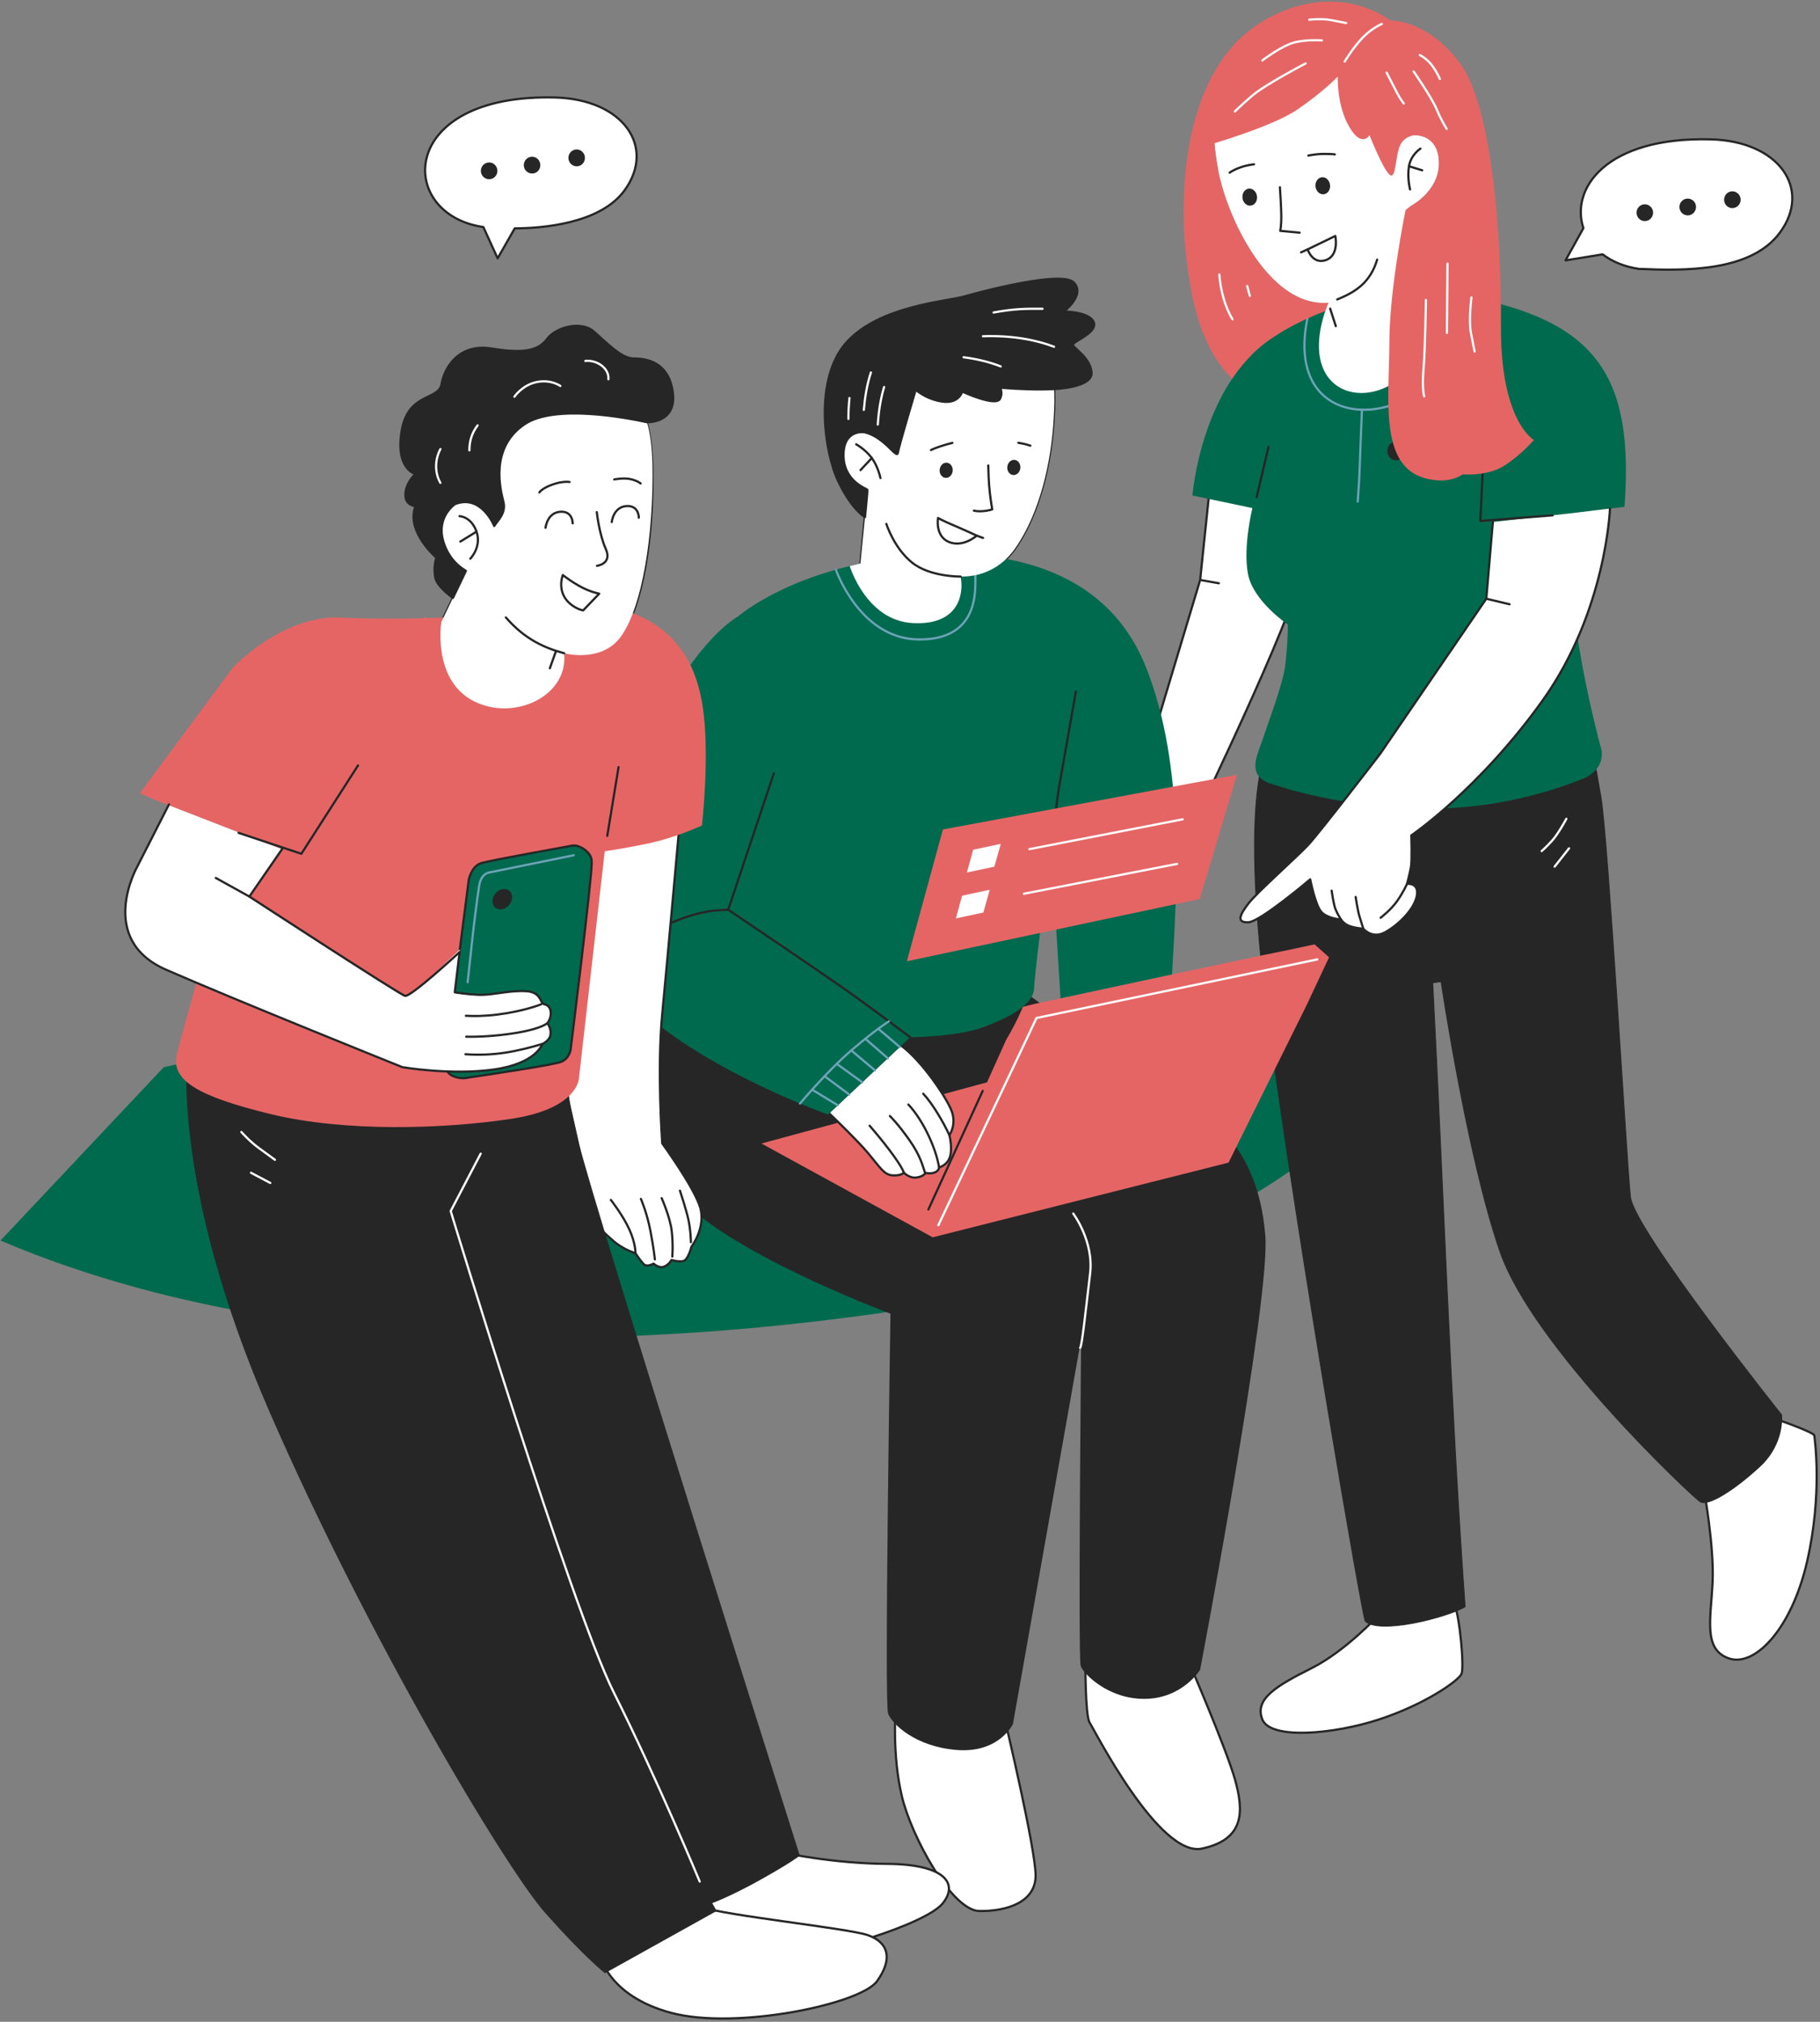
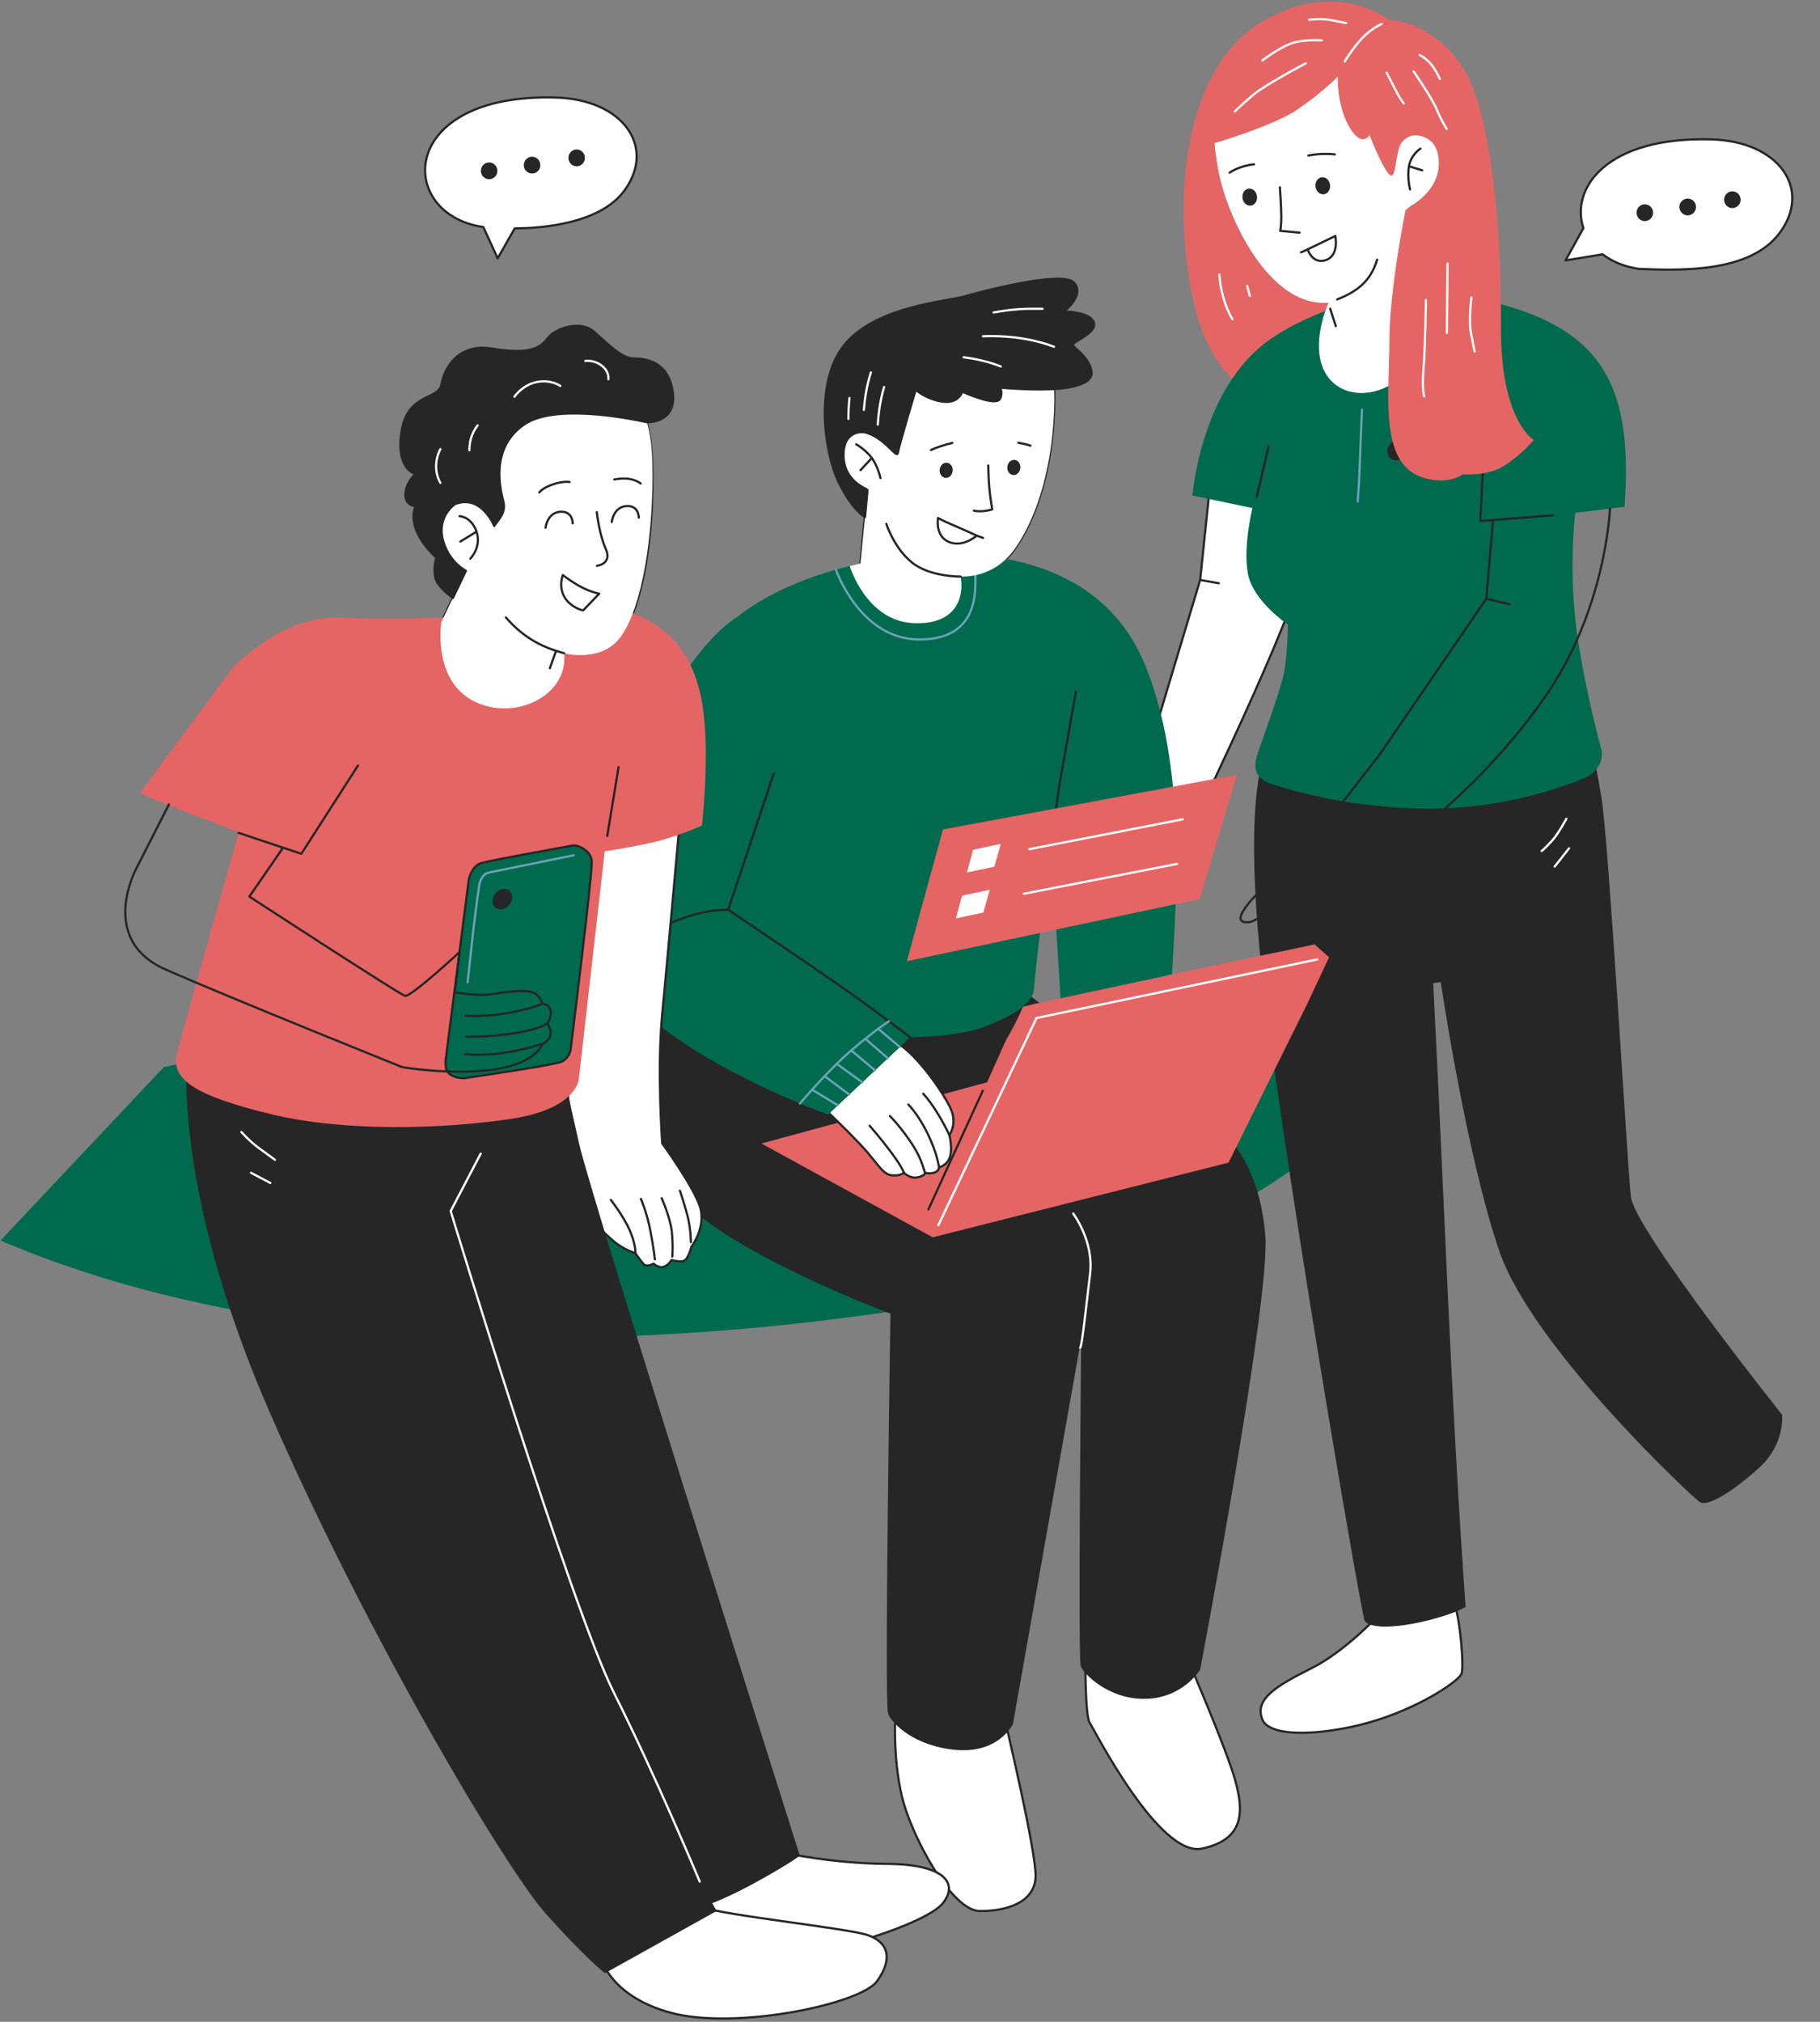
<svg xmlns="http://www.w3.org/2000/svg" width="813" height="903" viewBox="0 0 813 903" fill="none">
  <rect x="0" y="0" width="813" height="903" fill="#808080" stroke="none" />
  <g clip-path="url(#clip0_243_408)">
    <path fill-rule="evenodd" clip-rule="evenodd" d="M419.981 582.357C574.184 557.048 625.312 476.648 625.312 476.648C625.312 476.648 390.706 435.488 262.773 448.9C134.84 462.313 73.137 476.648 73.137 476.648L0.229 554.055C114.73 602.937 265.779 607.667 419.981 582.357Z" fill="#006A4E" />
    <path fill-rule="evenodd" clip-rule="evenodd" d="M616.147 721.062C616.147 721.062 601.269 737.356 585.834 745.078C570.436 752.837 560.232 758.713 563.868 767.913C567.467 777.113 595.777 774.6 616.147 767.913C636.517 761.225 651.507 750.694 652.843 747.627C654.178 744.56 652.063 721.985 649.652 716.258C647.24 710.531 616.147 721.062 616.147 721.062Z" fill="white" stroke="#262626" stroke-width="0.989" stroke-linecap="round" stroke-linejoin="round" />
-     <path fill-rule="evenodd" clip-rule="evenodd" d="M761.146 665.27C761.146 665.27 765.822 690.765 765.005 706.911C764.226 723.057 760.739 736.691 772.279 740.681C783.781 744.672 800.254 727.75 807.229 697.452C814.205 667.155 810.605 642.584 810.457 641.106C810.309 639.665 792.091 633.236 790.607 632.978C789.16 632.719 761.146 665.27 761.146 665.27Z" fill="white" stroke="#262626" stroke-width="0.989" stroke-linecap="round" stroke-linejoin="round" />
    <path fill-rule="evenodd" clip-rule="evenodd" d="M566.018 335.249C566.018 335.249 552.883 354.462 566.797 458.028C580.748 561.594 608.761 722.946 609.837 724.018C615.996 730.151 646.347 722.466 654.473 717.589C647.794 624.184 644.863 532.22 640.002 438.926L643.75 438.408C643.75 438.408 655.252 516.221 670.019 558.933C684.749 601.608 756.062 668.632 759.513 670.738C763.001 672.881 774.799 665.418 786.079 654.999C797.321 644.579 795.837 631.906 795.837 631.906C795.837 631.906 729.904 549.179 728.309 534.511C726.713 519.805 718.402 375.412 715.174 356.199C711.946 336.986 711.167 335.36 711.167 335.36L566.018 335.249Z" fill="#262626" stroke="#262626" stroke-width="0.396" stroke-linecap="round" stroke-linejoin="round" />
    <path fill-rule="evenodd" clip-rule="evenodd" d="M540.418 217.642L536.114 259.024L502.498 370.94L524.426 386.088C524.426 386.088 574.182 283.853 579.265 261.684C584.349 239.552 585.684 222.445 585.684 222.445L540.418 217.642Z" fill="white" stroke="#262626" stroke-width="0.989" stroke-linecap="round" stroke-linejoin="round" />
    <path fill-rule="evenodd" clip-rule="evenodd" d="M570.475 149.51C570.475 149.51 607.059 123.831 653.549 132.144C713.88 142.933 729.909 168.612 725.679 226.362L703.676 229.022C703.676 229.022 700.189 256.253 705.012 286.698C707.609 303.029 711.06 318.067 713.694 328.487C713.731 329.115 713.917 329.854 714.288 330.777C714.696 332.44 715.104 333.955 715.475 335.322C716.18 341.603 712.099 345.261 708.611 347.182C695.476 352.651 669.059 361.518 636.667 361.149C604.461 360.779 579.268 353.944 566.764 349.732C557.303 345.815 561.273 338.019 563.685 331.221C566.504 322.76 573.109 305.394 574.074 297.487C575.298 287.77 575.298 278.939 575.298 278.939C575.298 278.939 559.752 268.557 557.451 256.253C555.188 243.986 559.455 226.916 559.455 226.916L532.666 221.3C532.666 221.3 536.636 169.831 570.475 149.51Z" fill="#006A4E" />
-     <path fill-rule="evenodd" clip-rule="evenodd" d="M666.867 233.125L703.673 229.024L719.183 227.14C719.183 227.14 717.513 273.03 689.129 312.786C660.708 352.542 630.431 373.122 630.431 373.122C630.431 373.122 630.802 384.059 630.283 387.125C629.763 390.192 628.539 394.737 628.539 394.737C628.539 394.737 634.179 394.072 632.843 400.353C631.507 406.597 624.123 413.543 618.484 416.499C612.844 419.418 608.985 414.8 608.985 414.8C608.985 414.8 604.644 414.43 602.344 413.396C600.08 412.398 599.004 410.661 599.004 410.661C599.004 410.661 593.179 410.329 590.359 407.41C587.539 404.454 585.276 392.742 585.276 392.742C585.276 392.742 563.014 411.659 557.671 411.918C552.291 412.176 553.627 408.777 557.708 403.494C561.79 398.247 579.377 382.729 584.46 377.26C589.543 371.792 616.629 336.543 616.629 336.543L663.936 267.413L666.867 233.125Z" fill="white" />
    <path fill-rule="evenodd" clip-rule="evenodd" d="M563.05 27.507C540.269 41.917 540.528 54.997 544.016 75.281C547.652 96.305 566.724 137.576 593.364 135.211C574.256 183.761 625.941 187.604 636.627 151.357C639.298 142.268 639.855 130.814 639.855 130.814L630.059 92.093C630.059 92.093 643.046 85.516 642.786 72.547C642.526 59.615 631.803 60.391 631.803 60.391C633.287 22.926 589.654 10.696 563.05 27.507Z" fill="white" />
    <path d="M591.355 86.763C593.146 86.546 594.389 84.671 594.133 82.575C593.876 80.479 592.216 78.956 590.426 79.173C588.635 79.391 587.392 81.266 587.648 83.362C587.905 85.458 589.565 86.981 591.355 86.763Z" fill="#262626" />
    <path d="M558.724 91.841C560.515 91.624 561.758 89.749 561.502 87.653C561.245 85.557 559.585 84.034 557.795 84.251C556.004 84.469 554.761 86.344 555.017 88.44C555.274 90.536 556.934 92.059 558.724 91.841Z" fill="#262626" />
    <path d="M571.736 83.631C571.736 83.631 572.367 92.72 572.367 96.858C572.367 100.997 571.885 103.103 571.885 103.103L580.53 103.916" stroke="#262626" stroke-width="0.989" stroke-linecap="round" stroke-linejoin="round" />
    <path fill-rule="evenodd" clip-rule="evenodd" d="M584.127 111.38L596.482 105.394C596.482 105.394 598.338 114.003 592.327 116.146C586.279 118.252 584.127 111.38 584.127 111.38Z" stroke="#262626" stroke-width="0.989" stroke-linecap="round" stroke-linejoin="round" />
    <path d="M584.459 69.481C584.459 69.481 587.761 68.742 591.509 68.742C595.256 68.742 596.258 68.964 596.258 68.964" stroke="#262626" stroke-width="0.989" stroke-linecap="round" stroke-linejoin="round" />
    <path d="M560.159 73.397C560.159 73.397 557.524 73.581 554.185 74.727C550.845 75.872 549.287 77.128 549.287 77.128" stroke="#262626" stroke-width="0.989" stroke-linecap="round" stroke-linejoin="round" />
    <path d="M629.875 84.593C629.875 84.593 628.539 79.457 629.392 74.247C630.283 69.037 634.513 66.377 634.513 66.377" stroke="#262626" stroke-width="0.989" stroke-linecap="round" stroke-linejoin="round" />
    <path d="M635.294 76.058L629.395 74.248" stroke="#262626" stroke-width="0.989" stroke-linecap="round" stroke-linejoin="round" />
    <path d="M581.195 112.709L584.125 111.38" stroke="#262626" stroke-width="0.989" stroke-linecap="round" stroke-linejoin="round" />
    <path d="M615.183 115.961C612.177 125.937 605.907 130.297 597.336 133.733" stroke="#262626" stroke-width="0.989" stroke-linecap="round" stroke-linejoin="round" />
    <path d="M596.707 145.669L594.184 137.836" stroke="#262626" stroke-width="0.989" stroke-linecap="round" stroke-linejoin="round" />
    <path d="M566.65 199.612L561.344 222.076" stroke="#262626" stroke-width="0.989" stroke-linecap="round" stroke-linejoin="round" />
    <path d="M623.679 205.635C625.872 205.635 627.649 203.749 627.649 201.423C627.649 199.097 625.872 197.211 623.679 197.211C621.486 197.211 619.709 199.097 619.709 201.423C619.709 203.749 621.486 205.635 623.679 205.635Z" fill="#262626" />
    <path d="M594.848 397.802C594.848 397.802 595.701 403.861 596.517 405.931C597.296 408 599.003 410.66 599.003 410.66" stroke="#262626" stroke-width="0.989" stroke-linecap="round" stroke-linejoin="round" />
    <path d="M605.57 400.609C605.57 400.609 606.498 406.669 607.166 408.886C607.834 411.065 608.984 414.797 608.984 414.797" stroke="#262626" stroke-width="0.989" stroke-linecap="round" stroke-linejoin="round" />
    <path d="M616.74 409.885C616.74 409.885 621.304 406.411 624.124 402.421C626.944 398.394 628.539 394.736 628.539 394.736" stroke="#262626" stroke-width="0.989" stroke-linecap="round" stroke-linejoin="round" />
-     <path d="M584.013 142.232C570.99 205.967 658.777 189.193 652.247 131.923" stroke="#6CA3B7" stroke-width="0.989" stroke-linecap="round" stroke-linejoin="round" />
    <path d="M606.498 224.034C607.537 210.547 607.24 208.996 608.39 182.984" stroke="#6CA3B7" stroke-width="0.989" stroke-linecap="round" stroke-linejoin="round" />
    <path d="M719.183 227.14C719.183 227.14 717.513 273.03 689.129 312.786C660.708 352.542 630.431 373.122 630.431 373.122C630.431 373.122 630.802 384.059 630.283 387.125C629.763 390.192 628.539 394.737 628.539 394.737C628.539 394.737 634.179 394.072 632.843 400.353C631.507 406.597 624.123 413.543 618.484 416.499C612.844 419.418 608.985 414.8 608.985 414.8C608.985 414.8 604.644 414.43 602.344 413.396C600.08 412.398 599.004 410.661 599.004 410.661C599.004 410.661 593.179 410.329 590.359 407.41C587.539 404.454 585.276 392.742 585.276 392.742C585.276 392.742 563.014 411.659 557.671 411.918C552.291 412.176 553.627 408.777 557.708 403.494C561.79 398.247 579.377 382.729 584.46 377.26C589.543 371.792 616.629 336.543 616.629 336.543L663.936 267.413L666.867 233.125" stroke="#262626" stroke-width="0.989" stroke-linecap="round" stroke-linejoin="round" />
    <path d="M674.324 269.886L663.936 267.411" stroke="#262626" stroke-width="0.989" stroke-linecap="round" stroke-linejoin="round" />
    <path d="M544.46 260.502L536.111 259.024" stroke="#262626" stroke-width="0.989" stroke-linecap="round" stroke-linejoin="round" />
    <path d="M662.674 203.935L661.264 232.681L693.581 230.168" stroke="#262626" stroke-width="0.989" stroke-linecap="round" stroke-linejoin="round" />
    <path fill-rule="evenodd" clip-rule="evenodd" d="M557.079 14.465C528.397 37.706 523.834 91.613 532.961 133.771C536.375 149.621 542.46 161.519 550.4 169.13C555.52 161.519 562.05 154.535 570.473 149.511C570.473 149.511 578.562 144.005 591.993 138.943C592.401 137.724 592.846 136.468 593.366 135.212C566.725 137.576 547.654 96.305 544.018 75.282C543.313 71.033 542.719 67.079 542.46 63.385L542.497 63.976C550.177 61.648 570.399 55.182 579.638 48.864C591.14 40.994 597.596 34.196 597.596 34.196C597.596 34.196 597.039 46.869 602.679 56.586C608.319 66.34 611.769 60.355 611.769 60.355C611.769 60.355 618.077 76.501 621.045 78.238C623.828 79.863 623.234 68.114 625.943 63.939C627.167 62.202 628.985 60.798 631.805 60.392C631.805 60.392 642.528 59.616 642.788 72.548C643.048 85.516 630.061 92.093 630.061 92.093L627.872 93.83C627.872 93.83 620.637 128.93 620.637 152.947C620.637 177 615.813 207.926 636.443 213.542C644.086 215.648 649.578 214.318 653.437 211.879C660.857 212.322 667.573 210.697 671.543 208.258C679.298 203.455 685.197 196.509 685.197 196.509C685.197 196.509 670.207 188.232 670.467 145.52C670.727 102.808 666.311 46.499 651.693 27.545C637.111 8.59 621.156 9.145 621.156 9.145C601.232 -4.674 575.593 -0.499 557.079 14.465Z" fill="#E56565" />
    <path d="M600.676 27.508C600.676 27.508 604.164 21.633 608.43 17.088C612.734 12.544 617.261 10.696 617.261 10.696" stroke="white" stroke-width="0.989" stroke-linecap="round" stroke-linejoin="round" />
    <path d="M583.237 28.32C583.237 28.32 565.279 37.668 559.38 42.73C553.48 47.792 551.625 49.787 551.625 49.787" stroke="white" stroke-width="0.989" stroke-linecap="round" stroke-linejoin="round" />
    <path d="M590.471 18.05C590.471 18.05 581.751 17.384 576.149 19.638C570.509 21.892 563.904 26.991 563.904 26.991" stroke="white" stroke-width="0.989" stroke-linecap="round" stroke-linejoin="round" />
    <path d="M584.828 8.812C584.828 8.812 590.208 8.147 594.475 8.96C598.779 9.773 601.339 10.29 601.339 10.29" stroke="white" stroke-width="0.989" stroke-linecap="round" stroke-linejoin="round" />
    <path d="M619.412 32.459C619.412 32.459 623.16 39.664 624.236 41.807C625.311 43.913 627.055 46.204 627.055 46.204" stroke="white" stroke-width="0.989" stroke-linecap="round" stroke-linejoin="round" />
    <path d="M631.469 31.904C631.469 31.904 639.78 43.913 641.784 48.864C643.824 53.815 646.236 57.546 646.236 57.546" stroke="white" stroke-width="0.989" stroke-linecap="round" stroke-linejoin="round" />
    <path d="M636.96 133.992C636.96 133.992 636.662 156.161 635.883 164.955C635.14 173.786 636.18 177 636.18 177" stroke="white" stroke-width="0.989" stroke-linecap="round" stroke-linejoin="round" />
    <path d="M646.61 117.734L646.35 148.696" stroke="white" stroke-width="0.989" stroke-linecap="round" stroke-linejoin="round" />
    <path d="M657.294 132.848C657.294 132.848 655.995 143.083 657.071 148.699C658.147 154.278 658.704 156.975 658.704 156.975" stroke="white" stroke-width="0.989" stroke-linecap="round" stroke-linejoin="round" />
    <path d="M634.217 24.588C634.217 24.588 637.63 26.177 640.042 29.724C642.454 33.234 643.196 35.303 643.196 35.303" stroke="white" stroke-width="0.989" stroke-linecap="round" stroke-linejoin="round" />
    <path d="M550.548 142.565C547.134 137.096 545.131 129.116 544.686 122.613" stroke="white" stroke-width="0.989" stroke-linecap="round" stroke-linejoin="round" />
    <path d="M558.303 132.145L557.115 127.748" stroke="white" stroke-width="0.989" stroke-linecap="round" stroke-linejoin="round" />
    <path d="M699.701 365.695C699.701 365.695 696.065 372.493 693.245 375.56C690.426 378.627 688.682 380.105 688.682 380.105" stroke="white" stroke-width="0.989" stroke-linecap="round" stroke-linejoin="round" />
    <path d="M700.892 378.884L694.473 387.05" stroke="white" stroke-width="0.989" stroke-linecap="round" stroke-linejoin="round" />
    <path d="M387.477 218.715C387.625 219.011 385.139 243.729 384.36 251.636L387.477 218.715ZM387.477 218.715C387.366 218.382 376.791 215.057 376.791 203.308C376.791 191.558 386.067 193.036 386.067 193.036L387.477 218.715ZM470.626 171.569C471.22 176.151 470.997 181.213 470.7 186.644C469.624 206.67 464.393 229.208 453.521 244.837C445.544 256.328 434.413 257.621 429.107 257.511" stroke="#262626" stroke-width="0.989" stroke-linecap="round" stroke-linejoin="round" />
    <path fill-rule="evenodd" clip-rule="evenodd" d="M400.021 763.996C400.021 763.996 398.537 784.022 402.841 802.163C407.107 820.305 425.214 853.41 437.532 853.521C449.888 853.669 462.614 849.531 462.614 837.67C462.614 825.773 449.183 769.316 449.183 769.316L400.021 763.996Z" fill="white" stroke="#262626" stroke-width="0.989" stroke-linecap="round" stroke-linejoin="round" />
-     <path fill-rule="evenodd" clip-rule="evenodd" d="M484.833 741.312C484.833 741.312 484.722 766.252 486.725 769.318C488.729 772.385 517.818 829.766 536.964 825.628C556.146 821.49 555.59 808.817 551.731 794.961C547.835 781.069 530.804 741.682 530.804 741.682L484.833 741.312Z" fill="white" stroke="#262626" stroke-width="0.989" stroke-linecap="round" stroke-linejoin="round" />
+     <path fill-rule="evenodd" clip-rule="evenodd" d="M484.833 741.312C484.833 741.312 484.722 766.252 486.725 769.318C488.729 772.385 517.818 829.766 536.964 825.628C556.146 821.49 555.59 808.817 551.731 794.961C547.835 781.069 530.804 741.682 530.804 741.682Z" fill="white" stroke="#262626" stroke-width="0.989" stroke-linecap="round" stroke-linejoin="round" />
    <path fill-rule="evenodd" clip-rule="evenodd" d="M291.044 447.314C291.044 447.314 282.213 515.89 309.262 539.647C336.347 563.405 398.273 586.387 398.273 586.387C398.273 586.387 395.453 760.782 397.197 765.216C398.941 769.613 408.996 779.626 427.474 781.104C445.988 782.545 451.999 769.871 451.999 769.871L483.5 592.114C483.5 592.114 482.016 740.793 483.24 743.971C484.428 747.185 495.299 758.528 511.662 758.27C527.987 757.974 535.631 745.596 535.631 745.596C535.631 745.596 567.132 580.069 564.72 551.803C562.308 523.501 551.066 501.628 515.149 481.343C479.233 461.022 451.628 438.89 451.628 438.89L291.044 447.314Z" fill="#262626" stroke="#262626" stroke-width="0.989" stroke-linecap="round" stroke-linejoin="round" />
    <path fill-rule="evenodd" clip-rule="evenodd" d="M340.131 510.718L416.638 552.617L548.801 519.253L583.753 448.756L593.697 427.548L587.203 421.784L576.48 424.075C550.397 429.358 462.387 448.313 462.387 448.313L456.896 449.68C454.744 455.074 452.109 459.914 449.364 464.607L440.904 483.413L439.049 483.894L340.131 510.718Z" fill="#E56565" />
    <path d="M419.16 547.222L463.017 454.666L588.427 428.507" stroke="white" stroke-width="0.989" stroke-linecap="round" stroke-linejoin="round" />
    <path fill-rule="evenodd" clip-rule="evenodd" d="M370.408 497.267C374.267 500.925 383.394 509.83 387.698 514.929C393.19 521.468 394.934 524.72 398.644 524.942C402.317 525.126 403.022 524.24 403.764 523.759C403.764 523.759 406.213 526.346 409.441 525.902C412.632 525.459 413.485 523.833 413.485 523.833C413.485 523.833 415.526 524.387 417.455 523.685C419.422 522.983 419.496 521.395 419.496 521.395C419.496 521.395 423.281 520.471 424.394 516.517C425.544 512.601 424.097 506.985 424.097 506.985C424.097 506.985 427.622 502.108 424.876 495.642C422.39 489.767 412.15 474.175 402.577 467.007L370.408 497.267Z" fill="white" />
    <path d="M388.479 502.774C392.115 506.949 402.058 518.957 403.765 523.761" stroke="#262626" stroke-width="0.989" stroke-linecap="round" stroke-linejoin="round" />
    <path d="M397.533 498.451C397.533 498.451 401.132 501.924 406.215 509.166C411.336 516.445 412.189 520.879 413.302 524.093" stroke="#262626" stroke-width="0.989" stroke-linecap="round" stroke-linejoin="round" />
    <path d="M405.768 493.314C412.075 499.965 418.012 512.343 419.496 521.395" stroke="#262626" stroke-width="0.989" stroke-linecap="round" stroke-linejoin="round" />
    <path d="M412.41 488.475C416.64 492.983 421.501 501.37 424.098 506.986" stroke="#262626" stroke-width="0.989" stroke-linecap="round" stroke-linejoin="round" />
    <path d="M370.408 497.267C374.267 500.925 383.394 509.83 387.698 514.929C393.19 521.468 394.934 524.72 398.644 524.942C402.317 525.126 403.022 524.24 403.764 523.759C403.764 523.759 406.213 526.346 409.441 525.902C412.632 525.459 413.485 523.833 413.485 523.833C413.485 523.833 415.526 524.387 417.455 523.685C419.422 522.983 419.496 521.395 419.496 521.395C419.496 521.395 423.281 520.471 424.394 516.517C425.544 512.601 424.097 506.985 424.097 506.985C424.097 506.985 427.622 502.108 424.876 495.642C422.39 489.767 412.15 474.175 402.577 467.007" stroke="#262626" stroke-width="0.989" stroke-linecap="round" stroke-linejoin="round" />
    <path fill-rule="evenodd" clip-rule="evenodd" d="M329.781 275.247C329.781 275.247 352.562 255.221 399.721 249.087C446.917 242.954 493.816 252.93 511.774 297.674C529.732 342.382 525.65 398.764 523.536 435.195L473.743 445.873L469.476 377.372C469.476 377.372 462.203 433.791 461.944 441.255C461.684 448.718 451.48 454.076 439.682 458.621C427.883 463.128 406.585 463.276 406.585 463.276L369.853 497.786C369.853 497.786 277.391 464.865 267.484 422.966C257.54 381.066 300.58 292.834 329.781 275.247Z" fill="#006A4E" />
    <path d="M345.661 345.448L325.291 406.302C325.291 406.302 363.1 431.796 376.234 440.996C389.369 450.196 406.585 463.276 406.585 463.276" stroke="#262626" stroke-width="0.989" stroke-linecap="round" stroke-linejoin="round" />
    <path d="M480.607 308.87L473.038 351.767L466.768 397.213" stroke="#262626" stroke-width="0.989" stroke-linecap="round" stroke-linejoin="round" />
    <path d="M373.375 254.406C373.375 254.406 383.912 285.037 409.922 285.591C435.932 286.108 435.598 265.75 435.709 260.023C435.857 254.296 434.781 246.573 434.781 246.573" stroke="#6CA3B7" stroke-width="0.989" stroke-linecap="round" stroke-linejoin="round" />
    <path fill-rule="evenodd" clip-rule="evenodd" d="M421.205 370.463L405.102 429.321L535.929 401.536L552.551 346.04L421.205 370.463Z" fill="#E56565" />
    <path fill-rule="evenodd" clip-rule="evenodd" d="M434.709 379.513L431.926 389.673L444.17 387.087L447.064 376.889L434.709 379.513Z" fill="white" />
    <path fill-rule="evenodd" clip-rule="evenodd" d="M429.775 400.02L426.992 410.181L439.273 407.558L442.13 397.397L429.775 400.02Z" fill="white" />
    <path d="M459.826 379.256L528.319 365.918" stroke="white" stroke-width="0.989" stroke-linecap="round" stroke-linejoin="round" />
    <path d="M457.379 399.17L525.835 385.832" stroke="white" stroke-width="0.989" stroke-linecap="round" stroke-linejoin="round" />
    <path fill-rule="evenodd" clip-rule="evenodd" d="M433.151 148.736C472.036 151.396 471.776 166.619 470.7 186.645C469.624 206.671 464.393 229.209 453.521 244.838C445.544 256.329 434.413 257.622 429.107 257.511C430.665 265.233 428.328 279.459 407.587 278.276C386.883 277.057 379.574 252.819 379.574 252.819C379.574 252.819 382.542 252.154 384.36 251.637C385.139 243.73 387.625 219.011 387.477 218.716C387.366 218.383 376.791 215.058 376.791 203.308C376.791 191.559 386.067 193.037 386.067 193.037C389.814 165.88 398.237 146.334 433.151 148.736Z" fill="white" />
    <path fill-rule="evenodd" clip-rule="evenodd" d="M470.85 173.75C463.8 174.156 455.452 173.823 446.807 173.158C447.363 174.525 447.66 176.373 446.658 178.183C444.618 181.73 429.813 174.895 429.813 174.895C429.813 174.895 428.403 180.4 420.983 179.366C415.195 178.59 410.928 175.634 409.295 174.304L408.961 174.378C408.961 174.378 401.54 199.207 401.058 202.237C400.613 205.229 394.973 194.958 386.068 193.036C386.068 193.036 376.792 191.559 376.792 203.308C376.792 215.058 387.367 218.383 387.478 218.715C387.552 218.863 387.033 224.332 386.402 230.945C386.402 230.945 380.762 228.063 374.455 214.984C368.184 201.904 363.472 169.131 378.202 152.837C392.97 136.543 422.838 134.695 430.741 132.405C438.681 130.151 474.375 120.692 479.681 126.197C484.986 131.739 475.191 139.166 475.191 139.166C475.191 139.166 486.359 139.092 488.511 143.748C490.663 148.44 479.421 152.43 479.272 153.908C479.124 155.386 486.842 159.303 487.584 166.249C488.326 173.195 470.85 173.75 470.85 173.75Z" fill="#262626" stroke="#262626" stroke-width="0.989" stroke-linecap="round" stroke-linejoin="round" />
    <path d="M441.464 207.891C441.612 215.243 441.983 220.268 443.245 227.51C440.907 228.249 437.42 228.656 435.045 228.064" stroke="#262626" stroke-width="0.989" stroke-linecap="round" stroke-linejoin="round" />
    <path d="M422.355 213.427C423.964 213.569 425.402 212.169 425.568 210.301C425.734 208.433 424.565 206.803 422.957 206.661C421.349 206.519 419.91 207.919 419.744 209.788C419.578 211.656 420.747 213.285 422.355 213.427Z" fill="#262626" />
    <path d="M415.861 201.017C417.939 199.945 421.835 198.689 425.434 197.802" stroke="#262626" stroke-width="0.989" stroke-linecap="round" stroke-linejoin="round" />
    <path d="M454.895 197.766C455.34 197.84 455.785 197.914 456.156 197.988C458.568 198.431 460.274 199.059 460.274 199.059" stroke="#262626" stroke-width="0.989" stroke-linecap="round" stroke-linejoin="round" />
    <path fill-rule="evenodd" clip-rule="evenodd" d="M436.305 239.223C436.305 239.223 428.588 235.676 424.915 234.162C421.241 232.61 419.015 231.354 419.015 231.354C419.015 231.354 417.605 239.556 423.987 242.105C430.332 244.618 436.305 239.223 436.305 239.223Z" fill="white" stroke="#262626" stroke-width="0.989" stroke-linecap="round" stroke-linejoin="round" />
    <path d="M382.467 198.432C382.467 198.432 386.622 200.76 389.442 204.566C392.225 208.371 393.301 213.507 393.301 213.507" stroke="#262626" stroke-width="0.989" stroke-linecap="round" stroke-linejoin="round" />
    <path d="M384.4 209.96L389.446 204.566" stroke="#262626" stroke-width="0.989" stroke-linecap="round" stroke-linejoin="round" />
    <path d="M395.936 233.976C395.936 233.976 399.275 244.654 407.326 251.194C415.341 257.734 429.106 257.512 429.106 257.512" stroke="#262626" stroke-width="0.989" stroke-linecap="round" stroke-linejoin="round" />
    <path d="M452.58 212.16C454.188 212.302 455.626 210.902 455.792 209.034C455.959 207.165 454.789 205.536 453.181 205.394C451.573 205.252 450.135 206.652 449.969 208.52C449.803 210.389 450.972 212.018 452.58 212.16Z" fill="#262626" />
    <path d="M439.121 240.256L436.303 239.222" stroke="#262626" stroke-width="0.989" stroke-linecap="round" stroke-linejoin="round" />
    <path d="M357.352 492.871C357.352 492.871 369.67 478.165 380.653 468.818C391.635 459.47 397.089 456.144 397.089 456.144" stroke="#6CA3B7" stroke-width="0.989" stroke-linecap="round" stroke-linejoin="round" />
    <path d="M401.946 467.636L392.336 459.47" stroke="#6CA3B7" stroke-width="0.989" stroke-linecap="round" stroke-linejoin="round" />
    <path d="M374.233 493.646L362.768 486.663" stroke="#6CA3B7" stroke-width="0.989" stroke-linecap="round" stroke-linejoin="round" />
    <path d="M379.35 488.843L368.33 480.641" stroke="#6CA3B7" stroke-width="0.989" stroke-linecap="round" stroke-linejoin="round" />
    <path d="M385.174 483.376L373.783 475.137" stroke="#6CA3B7" stroke-width="0.989" stroke-linecap="round" stroke-linejoin="round" />
    <path d="M390.852 478.054L380.277 469.15" stroke="#6CA3B7" stroke-width="0.989" stroke-linecap="round" stroke-linejoin="round" />
    <path d="M396.6 472.66L386.545 463.941" stroke="#6CA3B7" stroke-width="0.989" stroke-linecap="round" stroke-linejoin="round" />
    <path d="M438.979 487.218L414.713 540.202" stroke="#262626" stroke-width="0.989" stroke-linecap="round" stroke-linejoin="round" />
    <path d="M294.83 414.282C308.67 408.112 315.608 406.56 325.292 406.301" stroke="#262626" stroke-width="0.989" stroke-linecap="round" stroke-linejoin="round" />
    <path d="M479.416 542.011C479.416 542.011 488.692 554.315 486.948 568.836C485.204 583.393 483.238 602.089 482.496 601.941" stroke="white" stroke-width="0.989" stroke-linecap="round" stroke-linejoin="round" />
    <path d="M470.847 154.869C463.5 152.061 452.777 149.696 439.086 150.176" stroke="white" stroke-width="0.989" stroke-linecap="round" stroke-linejoin="round" />
    <path d="M465.694 137.91C457.902 137.836 453.004 137.91 443.84 139.572" stroke="white" stroke-width="0.989" stroke-linecap="round" stroke-linejoin="round" />
    <path d="M447.031 163.663C442.727 161.964 437.161 160.412 430.445 159.562" stroke="white" stroke-width="0.989" stroke-linecap="round" stroke-linejoin="round" />
    <path d="M392.113 189.601C392.336 186.165 392.744 182.249 393.56 178.332C393.931 176.485 394.377 174.637 394.933 172.864" stroke="white" stroke-width="0.989" stroke-linecap="round" stroke-linejoin="round" />
    <path d="M385.883 183.06C386.291 177.961 387.219 171.865 389.037 166.359" stroke="white" stroke-width="0.989" stroke-linecap="round" stroke-linejoin="round" />
    <path d="M378.979 187.089C378.979 184.207 379.127 181.029 379.461 177.778" stroke="white" stroke-width="0.989" stroke-linecap="round" stroke-linejoin="round" />
    <path d="M197.135 277.869L208.117 254.961M208.117 254.961C205.038 253.151 200.437 249.382 198.174 242.288C194.5 230.945 203.257 225.144 203.257 225.144L208.117 254.961ZM287.667 185.24C290.97 193.554 291.638 204.527 291.415 218.826C290.858 251.932 283.957 278.682 274.904 287.106C265.851 295.531 252.011 291.762 252.011 291.762" stroke="#262626" stroke-width="0.989" stroke-linecap="round" stroke-linejoin="round" />
    <path fill-rule="evenodd" clip-rule="evenodd" d="M304.436 358.268C304.436 358.268 298.24 427.657 295.828 452.781C293.417 477.869 295.828 510.679 295.828 510.679C295.828 510.679 310.039 530.188 312.747 539.24C315.419 548.329 308.852 556.864 308.852 556.864C308.852 556.864 307.367 562.887 305.104 563.257C302.804 563.663 299.984 562.739 299.984 562.739C299.984 562.739 298.759 564.993 296.496 565.769C294.27 566.545 291.932 564.365 291.932 564.365C291.932 564.365 289.075 566.065 287.628 564.661C286.181 563.257 283.844 559.709 283.844 559.709C283.844 559.709 278.501 558.158 274.011 554.241C269.522 550.288 259.17 542.122 258.057 523.057C256.944 503.992 252.157 498.782 253.493 466.489C254.829 434.197 258.057 361.039 258.057 361.039L304.436 358.268Z" fill="white" />
    <path d="M272.863 535.915C272.863 535.915 278.392 542.935 281.212 549.29C284.031 555.608 283.846 559.709 283.846 559.709" stroke="#262626" stroke-width="0.989" stroke-linecap="round" stroke-linejoin="round" />
    <path d="M286.293 535.472C286.293 535.472 288.927 541.383 290.523 549.66C292.118 557.936 292.526 562.481 292.526 562.481" stroke="#262626" stroke-width="0.989" stroke-linecap="round" stroke-linejoin="round" />
    <path d="M295.572 535.139C295.572 535.139 299.32 543.526 300.062 549.807C300.767 556.088 300.322 561.224 300.322 561.224" stroke="#262626" stroke-width="0.989" stroke-linecap="round" stroke-linejoin="round" />
    <path d="M303.732 531.777C303.732 531.777 306.367 539.684 307.48 544.561C308.556 549.475 308.63 554.796 308.63 554.796" stroke="#262626" stroke-width="0.989" stroke-linecap="round" stroke-linejoin="round" />
    <path d="M304.436 358.268C304.436 358.268 298.24 427.657 295.828 452.781C293.417 477.869 295.828 510.679 295.828 510.679C295.828 510.679 310.039 530.188 312.747 539.24C315.419 548.329 308.852 556.864 308.852 556.864C308.852 556.864 307.367 562.887 305.104 563.256C302.804 563.663 299.984 562.739 299.984 562.739C299.984 562.739 298.759 564.993 296.496 565.769C294.27 566.545 291.932 564.365 291.932 564.365C291.932 564.365 289.075 566.065 287.628 564.661C286.181 563.256 283.844 559.709 283.844 559.709C283.844 559.709 278.501 558.158 274.011 554.241C269.522 550.288 259.17 542.122 258.057 523.057C256.944 503.992 252.157 498.782 253.493 466.489C254.829 434.197 258.057 361.039 258.057 361.039" stroke="#262626" stroke-width="0.989" stroke-linecap="round" stroke-linejoin="round" />
    <path fill-rule="evenodd" clip-rule="evenodd" d="M349.703 827.398C349.703 827.398 371.557 832.312 396.454 832.46C421.387 832.607 428.511 840.884 421.127 850.084C413.744 859.284 368.737 873.435 345.139 874.617C321.542 875.837 312.303 845.687 312.303 845.687L349.703 827.398Z" fill="white" stroke="#262626" stroke-width="0.989" stroke-linecap="round" stroke-linejoin="round" />
    <path fill-rule="evenodd" clip-rule="evenodd" d="M267.816 872.587C267.816 872.587 270.896 891.246 299.837 899.005C328.778 906.727 384.396 895.126 391.779 884.854C399.163 874.583 396.603 867.378 387.624 864.274C378.645 861.207 323.583 855.48 313.528 851.749C303.473 848.017 267.816 872.587 267.816 872.587Z" fill="white" stroke="#262626" stroke-width="0.989" stroke-linecap="round" stroke-linejoin="round" />
    <path fill-rule="evenodd" clip-rule="evenodd" d="M83.856 470.664C83.856 470.664 76.621 529.634 120.588 630.539C164.556 731.444 226.185 834.604 243.883 854.482C261.582 874.36 270.264 881.048 270.264 881.048L319.871 853.41L317.868 849.9C317.868 849.9 326.513 846.76 339.833 839.259C353.19 831.796 357.049 828.729 357.049 828.729C357.049 828.729 264.476 536.802 258.576 511.159C252.677 485.554 251.601 478.608 251.601 478.608L83.856 470.664Z" fill="#262626" stroke="#262626" stroke-width="0.396" stroke-linecap="round" stroke-linejoin="round" />
    <path fill-rule="evenodd" clip-rule="evenodd" d="M151.943 275.8C151.943 275.8 206.077 279.015 263.959 269.149C298.836 273.953 310.116 293.018 313.715 314.448C317.314 335.878 313.566 368.688 313.566 368.688C313.566 368.688 301.767 374.156 289.56 376.706C277.39 379.255 270.155 380.179 270.155 380.179L258.616 481.601C258.616 481.601 258.356 495.235 228.08 499.743C197.766 504.288 154.095 505.618 121.11 497.637C88.162 489.619 76.103 482.414 79.034 470.665C81.966 458.915 106.64 371.791 106.64 371.791L70.13 357.603L62.449 354.315L103.968 298.228C103.968 298.228 125.933 274.729 151.943 275.8Z" fill="#E56565" />
    <path fill-rule="evenodd" clip-rule="evenodd" d="M209.415 392.852C209.415 392.852 210.602 386.793 215.055 385.463C219.507 384.169 255.126 377.777 255.126 377.777C258.02 377.001 261.694 379.329 263.289 381.583C264.068 382.876 264.291 383.578 264.328 385.13C264.514 391.522 254.904 468.744 254.904 468.744C254.904 468.744 254.459 472.512 250.859 474.175C247.854 475.542 218.765 479.865 210.008 481.158C209.823 481.195 209.637 481.195 209.415 481.269L207.3 481.565C206.632 481.602 206.075 481.565 205.593 481.454C205.593 481.454 198.655 480.974 199.1 475.394C198.914 473.99 199.174 472.697 199.174 472.697L209.415 392.852Z" fill="#006A4E" stroke="#262626" stroke-width="0.989" stroke-linecap="round" stroke-linejoin="round" />
-     <path fill-rule="evenodd" clip-rule="evenodd" d="M75.249 359.599L61.038 387.495C61.038 387.495 42.82 419.788 73.913 433.385C105.006 446.982 179.51 476.91 179.51 476.91C179.51 476.91 201.067 480.678 220.249 477.981C239.395 475.321 242.029 466.564 242.029 466.564C242.029 466.564 245.368 465.197 245.702 462.315C246.036 459.433 244.292 457.29 244.292 457.29C246.482 454.445 246.593 449.494 242.808 448.829C240.916 448.496 241.881 443.213 234.386 442.954C226.891 442.696 220.361 444.691 214.61 444.617C208.859 444.543 202.922 443.508 202.922 443.508L205.445 424C205.445 424 183.257 445.762 180.697 445.097C178.174 444.432 111.202 400.759 111.202 400.759L125.969 379.292L75.249 359.599Z" fill="white" />
    <path d="M208.117 453.668C211.382 453.853 216.206 453.89 222.328 453.114C234.127 451.636 241.696 448.569 241.696 448.569" stroke="#262626" stroke-width="0.989" stroke-linecap="round" stroke-linejoin="round" />
    <path d="M208.264 463.016C219.432 463.312 239.097 461.058 244.514 456.994" stroke="#262626" stroke-width="0.989" stroke-linecap="round" stroke-linejoin="round" />
    <path d="M207.93 470.85C220.73 471.736 230.674 469.667 242.25 466.268" stroke="#262626" stroke-width="0.989" stroke-linecap="round" stroke-linejoin="round" />
    <path d="M159.915 341.9L134.611 381.323L106.561 371.975" stroke="#262626" stroke-width="0.989" stroke-linecap="round" stroke-linejoin="round" />
    <path d="M276.312 342.603L271.266 373.344" stroke="#262626" stroke-width="0.989" stroke-linecap="round" stroke-linejoin="round" />
    <path d="M189.752 276.095C184.631 311.861 205.558 325.643 225.482 325.31C254.905 324.83 264.998 299.077 258.913 273.62" stroke="#E56565" stroke-width="0.989" stroke-linecap="round" stroke-linejoin="round" />
    <path fill-rule="evenodd" clip-rule="evenodd" d="M256.091 164.734C287.889 170.277 292.267 185.684 291.414 218.826C290.524 251.932 283.956 278.682 274.903 287.107C265.85 295.531 252.01 291.762 252.01 291.762C253.643 308.721 235.388 318.808 219.804 315.889C219.767 315.889 219.73 315.852 219.656 315.852C219.47 315.815 219.285 315.778 219.099 315.742C218.951 315.705 218.839 315.668 218.691 315.668C192.051 309.682 197.134 277.87 197.134 277.87L208.117 254.962C205.037 253.151 200.436 249.383 198.173 242.289C194.5 230.945 203.256 225.145 203.256 225.145C182.441 187.864 218.431 158.231 256.091 164.734Z" fill="white" />
    <path d="M205.258 230.537C205.258 230.537 210.452 230.611 212.864 237.447C215.239 244.282 210.081 249.529 210.081 249.529" stroke="#262626" stroke-width="0.989" stroke-linecap="round" stroke-linejoin="round" />
    <path d="M205.631 241.881L212.866 237.447" stroke="#262626" stroke-width="0.989" stroke-linecap="round" stroke-linejoin="round" />
    <path d="M243.699 235.71C243.699 235.71 244.367 229.096 250.118 228.579C255.906 228.061 255.832 233.751 255.832 233.751" stroke="#262626" stroke-width="0.989" stroke-linecap="round" stroke-linejoin="round" />
    <path d="M273.27 233.163C273.27 233.163 273.937 226.549 279.688 226.032C285.44 225.552 285.365 231.205 285.365 231.205" stroke="#262626" stroke-width="0.989" stroke-linecap="round" stroke-linejoin="round" />
    <path d="M266.592 228.728C266.592 228.728 267.594 238.408 270.599 245.17C273.604 251.894 266.666 252.707 266.666 252.707" stroke="#262626" stroke-width="0.989" stroke-linecap="round" stroke-linejoin="round" />
    <path fill-rule="evenodd" clip-rule="evenodd" d="M267.665 265.16C266.033 264.79 264.14 264.236 262.137 263.386C256.979 261.206 251.414 256.846 251.414 256.846C251.414 256.846 247.704 266.01 257.054 271.293C258.278 271.995 259.428 272.402 260.504 272.623L267.665 265.16Z" stroke="#262626" stroke-width="0.989" stroke-linecap="round" stroke-linejoin="round" />
    <path d="M252.012 291.762C243.663 289.471 234.721 285.85 225.965 275.763" stroke="#262626" stroke-width="0.989" stroke-linecap="round" stroke-linejoin="round" />
    <path fill-rule="evenodd" clip-rule="evenodd" d="M289.004 188.565C279.729 186.533 247.745 180.436 234.351 189.452C218.582 200.056 223.554 218.825 224.852 224.035C226.188 229.282 222.255 232.459 220.771 234.935C220.771 234.935 215.094 220.562 203.258 225.144C203.258 225.144 198.509 228.284 197.47 234.455V234.491V234.528C197.433 234.75 197.396 234.972 197.359 235.23V235.267C197.322 235.6 197.284 235.969 197.284 236.339C197.284 236.671 197.247 237.004 197.284 237.373V237.41C197.284 237.928 197.322 238.482 197.433 239.073V239.11C197.47 239.332 197.507 239.59 197.544 239.849V239.886V239.923V239.96L197.581 239.997V240.034V240.071V240.108V240.145L197.618 240.181V240.218V240.255V240.292V240.329L197.656 240.366V240.403V240.44V240.477L197.693 240.514V240.551V240.588V240.625V240.662L197.73 240.699V240.736V240.773V240.81L197.767 240.847V240.883V240.92V240.957L197.804 240.994V241.031V241.068V241.105L197.841 241.142V241.179V241.216L197.878 241.253V241.29V241.327V241.364L197.915 241.401V241.438V241.475V241.512V241.549L197.952 241.586V241.622V241.659L197.989 241.696V241.733V241.77L198.027 241.807V241.844V241.881L198.064 241.918V241.955V241.992L198.101 242.029V242.066V242.103L198.138 242.14V242.177V242.214V242.251L198.175 242.288L198.249 242.546V242.62L198.286 242.694L198.36 242.842V242.916L198.398 242.953L198.435 243.1L198.472 243.248H198.509L198.583 243.507L198.62 243.581L198.657 243.655L198.732 243.876V243.913L198.843 244.172L198.88 244.209L198.991 244.467V244.504V244.541L199.065 244.652L199.103 244.8L199.14 244.837L199.214 245.022L199.251 245.096L199.288 245.169L199.362 245.28L199.399 245.354V245.391L199.474 245.539L199.511 245.65L199.548 245.687L199.622 245.871L199.659 245.945L199.696 245.982L199.77 246.093L199.808 246.204V246.241L199.956 246.463L199.993 246.574L200.067 246.684L200.104 246.758L200.141 246.795L200.179 246.906L200.253 247.017L200.327 247.128L200.364 247.239L200.401 247.276L200.438 247.349L200.512 247.423L200.55 247.497L200.587 247.534L200.624 247.645L200.698 247.756L200.772 247.867L200.846 247.978V248.014L200.884 248.051L200.958 248.162L201.032 248.236V248.273L201.106 248.347L201.18 248.458V248.495L201.217 248.569L201.292 248.643L201.329 248.716L201.366 248.753L201.44 248.864L201.514 248.938L201.588 249.049L201.663 249.123V249.16L201.7 249.234L201.774 249.308L201.811 249.382L201.848 249.419L201.922 249.492L201.997 249.603C204.037 252.227 206.338 253.926 208.119 254.961L202.331 267.043C199.696 265.121 195.244 261.464 194.502 258.138C193.463 253.335 194.91 249.049 194.91 249.049C194.91 249.049 181.219 237.41 185.597 226.067C183.779 225.809 181.256 224.885 181.107 221.375C180.885 215.833 185.56 211.694 185.56 211.694C185.56 211.694 176.506 209.515 179.438 192.371C182.332 175.227 195.986 178.921 197.247 171.569C198.472 164.253 204.891 153.206 219.695 155.681C234.499 158.157 240.733 156.346 244.443 151.321C248.153 146.296 259.396 142.971 265.295 148.107C271.232 153.279 277.577 160.115 283.105 160.115C288.671 160.115 298.8 161.556 300.544 175.374C302.288 189.156 289.004 188.565 289.004 188.565Z" fill="#262626" stroke="#262626" stroke-width="0.989" stroke-linecap="round" stroke-linejoin="round" />
    <path d="M240.92 219.934C240.92 219.934 242.107 218.05 246.856 216.387C251.569 214.725 254.426 215.279 254.426 215.279" stroke="#262626" stroke-width="0.989" stroke-linecap="round" stroke-linejoin="round" />
    <path d="M274.383 214.133C274.383 214.133 278.872 213.247 281.952 214.059C285.032 214.835 286.182 215.944 286.182 215.944" stroke="#262626" stroke-width="0.989" stroke-linecap="round" stroke-linejoin="round" />
    <path d="M245.627 298.449L248.298 290.948" stroke="#262626" stroke-width="0.989" stroke-linecap="round" stroke-linejoin="round" />
-     <path d="M96.394 392.112L111.384 400.425" stroke="#262626" stroke-width="0.989" stroke-linecap="round" stroke-linejoin="round" />
    <path d="M75.473 359.267L61.263 387.162C61.263 387.162 43.045 419.455 74.138 433.089C105.23 446.686 179.697 476.614 179.697 476.614C179.697 476.614 201.292 480.346 220.474 477.685C239.62 475.025 242.254 466.269 242.254 466.269C242.254 466.269 245.593 464.864 245.927 461.983C246.261 459.138 244.517 456.995 244.517 456.995C246.706 454.113 246.818 449.198 243.033 448.496C241.141 448.164 242.105 442.917 234.611 442.659C227.078 442.363 220.585 444.358 214.834 444.321C209.083 444.247 203.147 443.176 203.147 443.176L205.299 425.219C205.299 425.219 183.482 445.43 180.922 444.765C178.399 444.1 111.39 400.427 111.39 400.427L126.194 378.96" stroke="#262626" stroke-width="0.989" stroke-linecap="round" stroke-linejoin="round" />
    <path d="M214.723 515.26L201.328 540.902C201.328 540.902 254.943 717.588 274.237 756.014C293.53 794.477 312.565 840.367 312.565 840.367" stroke="white" stroke-width="0.989" stroke-linecap="round" stroke-linejoin="round" />
    <path d="M256.276 381.989L218.356 389.711C218.356 389.711 214.905 390.191 214.052 395.549C213.161 400.869 211.38 415.87 211.38 415.87L208.895 438.704" stroke="#6CA3B7" stroke-width="0.989" stroke-linecap="round" stroke-linejoin="round" />
    <path d="M229.785 177.186C229.785 177.186 233.273 171.976 239.692 170.646C246.148 169.316 250.303 172.382 250.303 172.382" stroke="white" stroke-width="0.989" stroke-linecap="round" stroke-linejoin="round" />
    <path d="M213.349 189.969C210.678 193.516 209.676 197.137 209.676 201.127" stroke="white" stroke-width="0.989" stroke-linecap="round" stroke-linejoin="round" />
    <path d="M196.725 200.573C193.942 205.857 194.424 211.732 196.725 215.648" stroke="white" stroke-width="0.989" stroke-linecap="round" stroke-linejoin="round" />
    <path d="M261.469 161.223C266.218 160.595 272.155 164.179 271.784 169.389" stroke="white" stroke-width="0.989" stroke-linecap="round" stroke-linejoin="round" />
    <path d="M220.844 404.98C222.275 406.675 225.017 406.536 226.969 404.67C228.92 402.803 229.342 399.916 227.911 398.221C226.48 396.526 223.738 396.665 221.787 398.531C219.835 400.398 219.413 403.285 220.844 404.98Z" fill="#262626" />
    <path d="M107.824 505.58C107.824 505.58 111.423 509.719 115.876 512.933C120.291 516.147 122.814 517.995 122.814 517.995" stroke="white" stroke-width="0.989" stroke-linecap="round" stroke-linejoin="round" />
    <path d="M112.127 523.795L120.735 528.34" stroke="white" stroke-width="0.989" stroke-linecap="round" stroke-linejoin="round" />
    <path fill-rule="evenodd" clip-rule="evenodd" d="M229.938 101.996C241.626 101.959 267.858 100.112 278.877 85.185C293.199 65.713 278.469 44.357 248.044 43.544C177.251 41.697 176.917 95.789 215.913 101.405L222.295 115.371L229.938 101.996Z" fill="white" stroke="#262626" stroke-width="0.989" stroke-linecap="round" stroke-linejoin="round" />
    <path fill-rule="evenodd" clip-rule="evenodd" d="M218.509 72.549C220.55 72.549 222.182 74.249 222.182 76.318C222.182 78.387 220.55 80.049 218.509 80.049C216.468 80.049 214.799 78.387 214.799 76.318C214.799 74.249 216.468 72.549 218.509 72.549ZM257.616 66.748C259.657 66.748 261.289 68.448 261.289 70.517C261.289 72.586 259.657 74.285 257.616 74.285C255.576 74.285 253.906 72.586 253.906 70.517C253.906 68.448 255.576 66.748 257.616 66.748ZM237.692 69.999C239.732 69.999 241.365 71.662 241.365 73.768C241.365 75.837 239.732 77.5 237.692 77.5C235.651 77.5 233.981 75.837 233.981 73.768C233.981 71.662 235.651 69.999 237.692 69.999Z" fill="#262626" />
    <path fill-rule="evenodd" clip-rule="evenodd" d="M795.098 103.88C809.457 84.408 794.69 63.052 764.265 62.239C717.366 60.983 701.412 84.334 707.311 101.885L699.334 116.295L715.919 113.597C720.075 116.812 725.566 119.14 732.134 120.1C752.281 120.95 782.112 121.541 795.098 103.88Z" fill="white" stroke="#262626" stroke-width="0.989" stroke-linecap="round" stroke-linejoin="round" />
    <path fill-rule="evenodd" clip-rule="evenodd" d="M734.732 91.243C736.773 91.243 738.442 92.906 738.442 94.975C738.442 97.081 736.773 98.744 734.732 98.744C732.691 98.744 731.059 97.081 731.059 94.975C731.059 92.906 732.691 91.243 734.732 91.243ZM773.839 85.442C775.88 85.442 777.549 87.142 777.549 89.211C777.549 91.28 775.88 92.943 773.839 92.943C771.798 92.943 770.166 91.28 770.166 89.211C770.166 87.142 771.798 85.442 773.839 85.442ZM753.914 88.694C755.955 88.694 757.625 90.356 757.625 92.426C757.625 94.495 755.955 96.194 753.914 96.194C751.874 96.194 750.204 94.495 750.204 92.426C750.204 90.356 751.874 88.694 753.914 88.694Z" fill="#262626" />
  </g>
  <defs>
    <clipPath id="clip0_243_408">
      <rect width="813" height="903" fill="white" />
    </clipPath>
  </defs>
</svg>